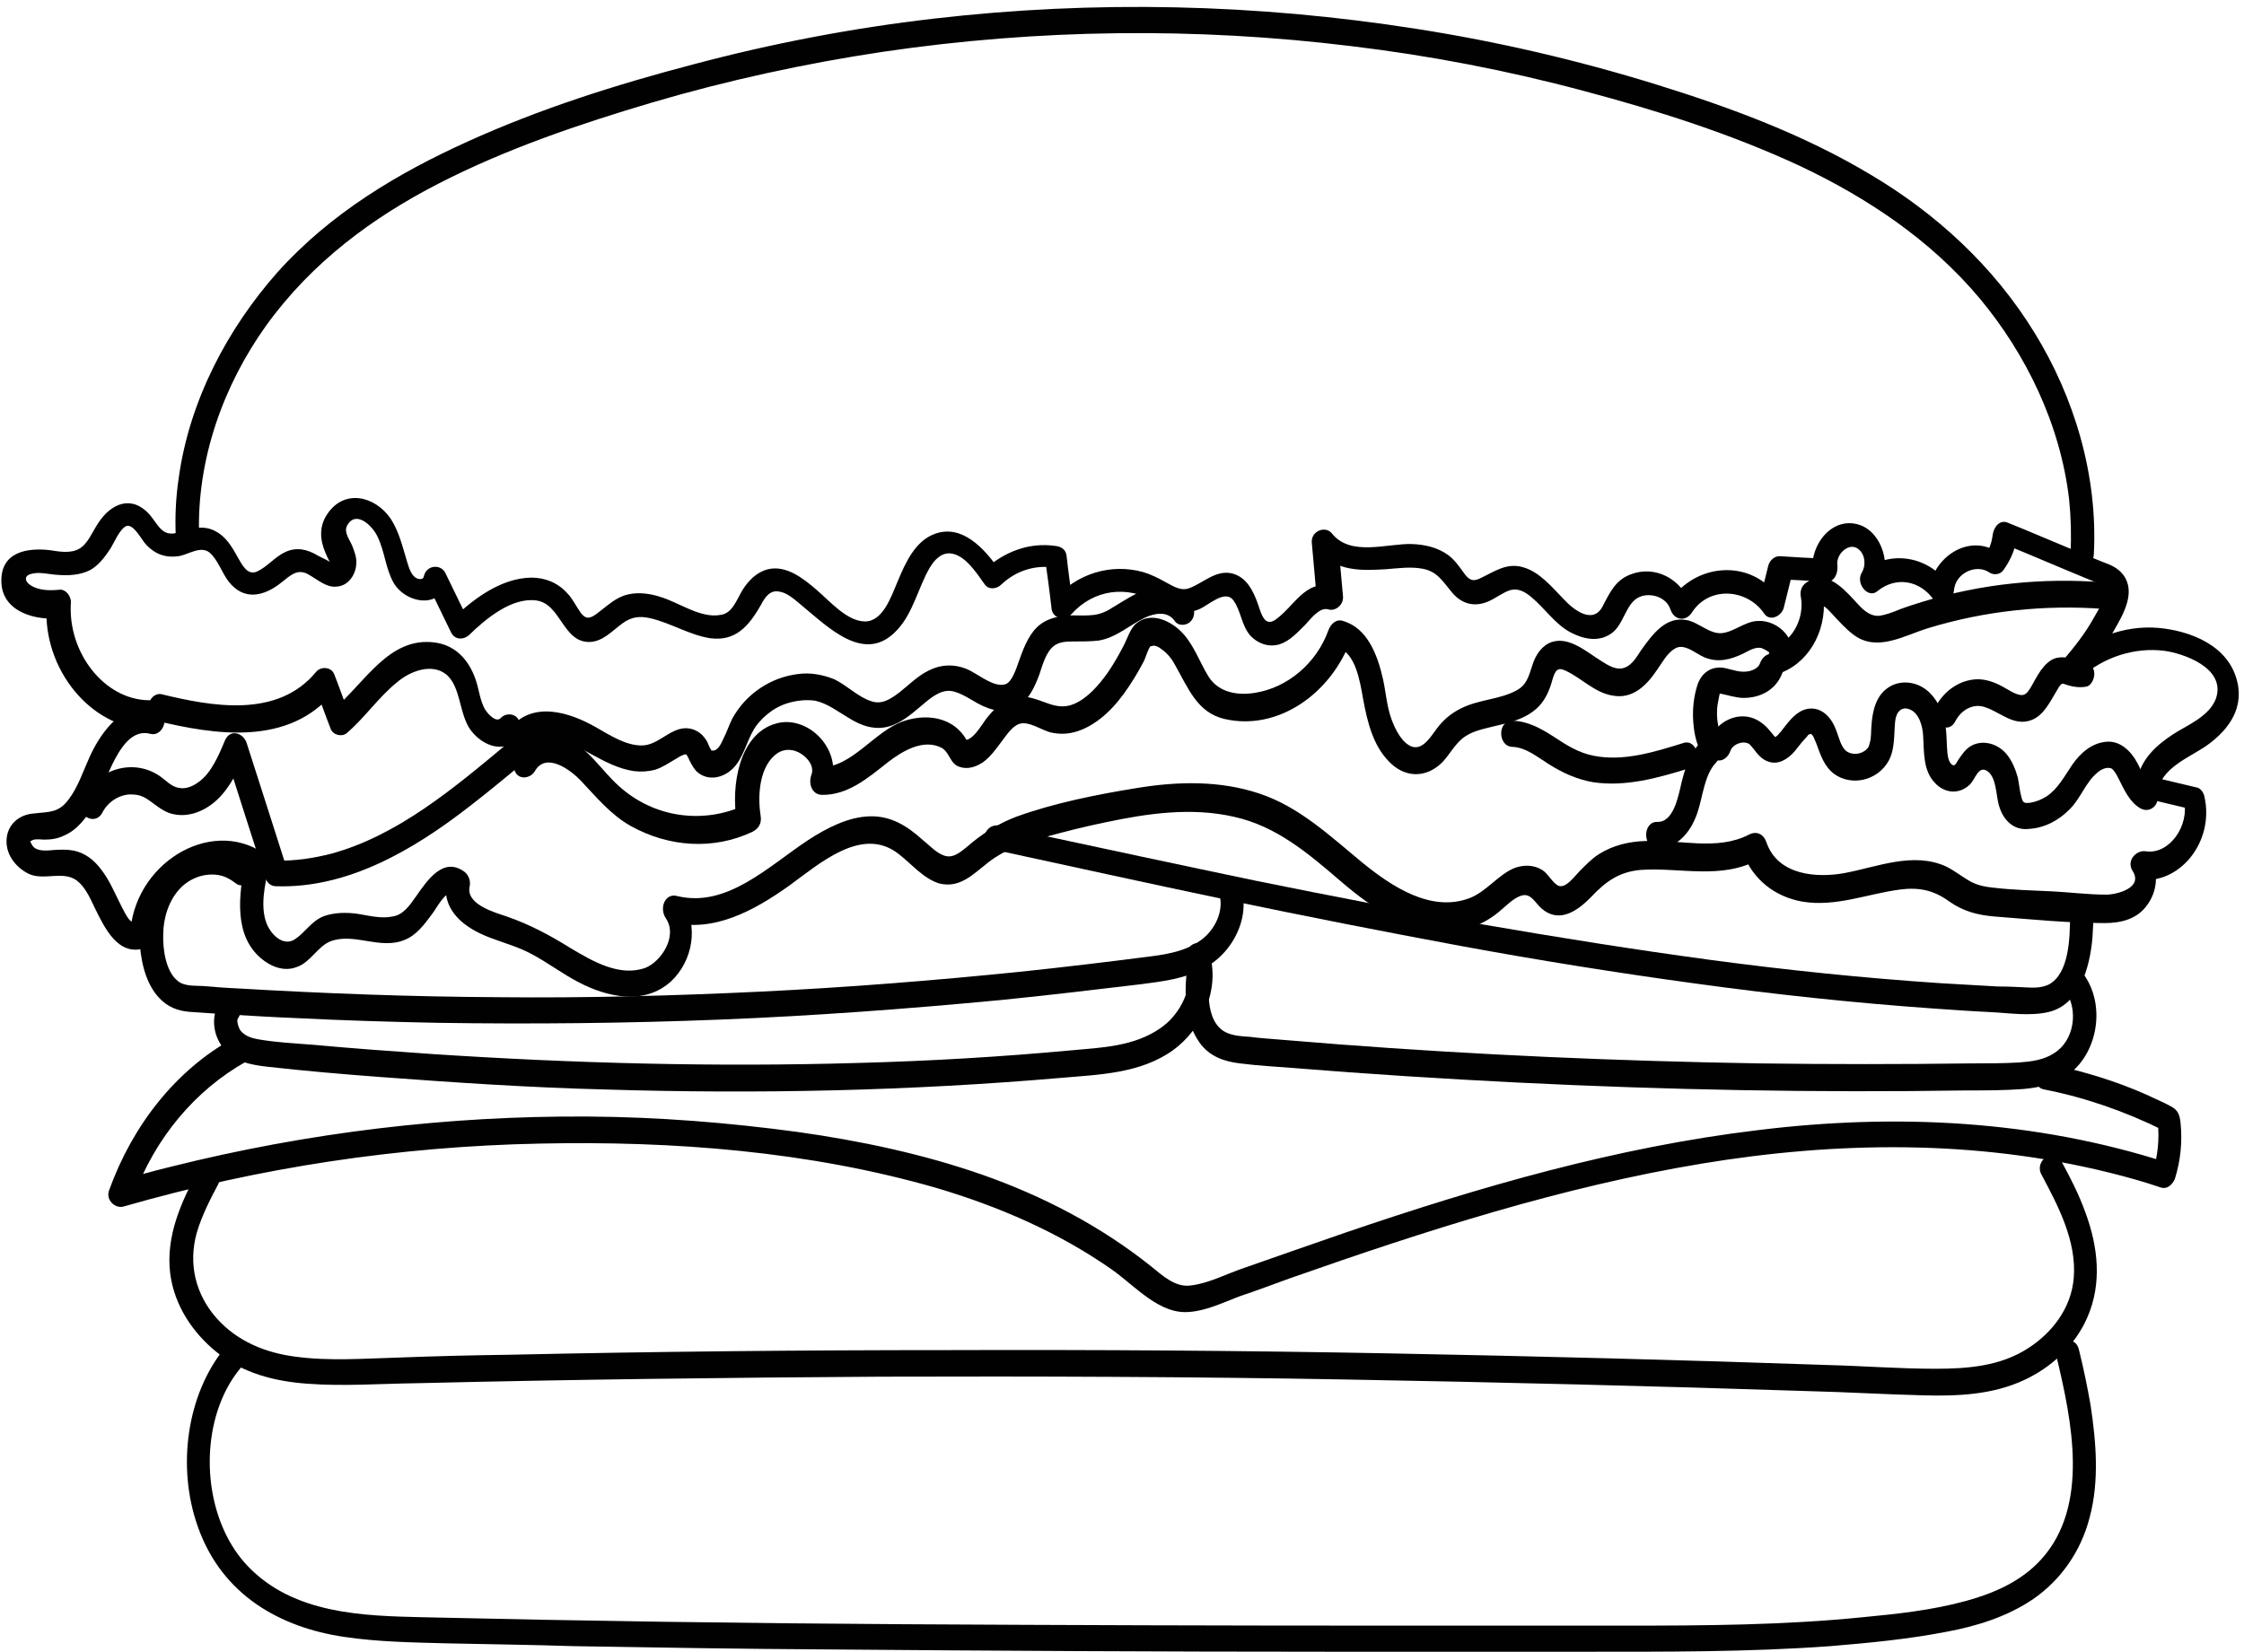
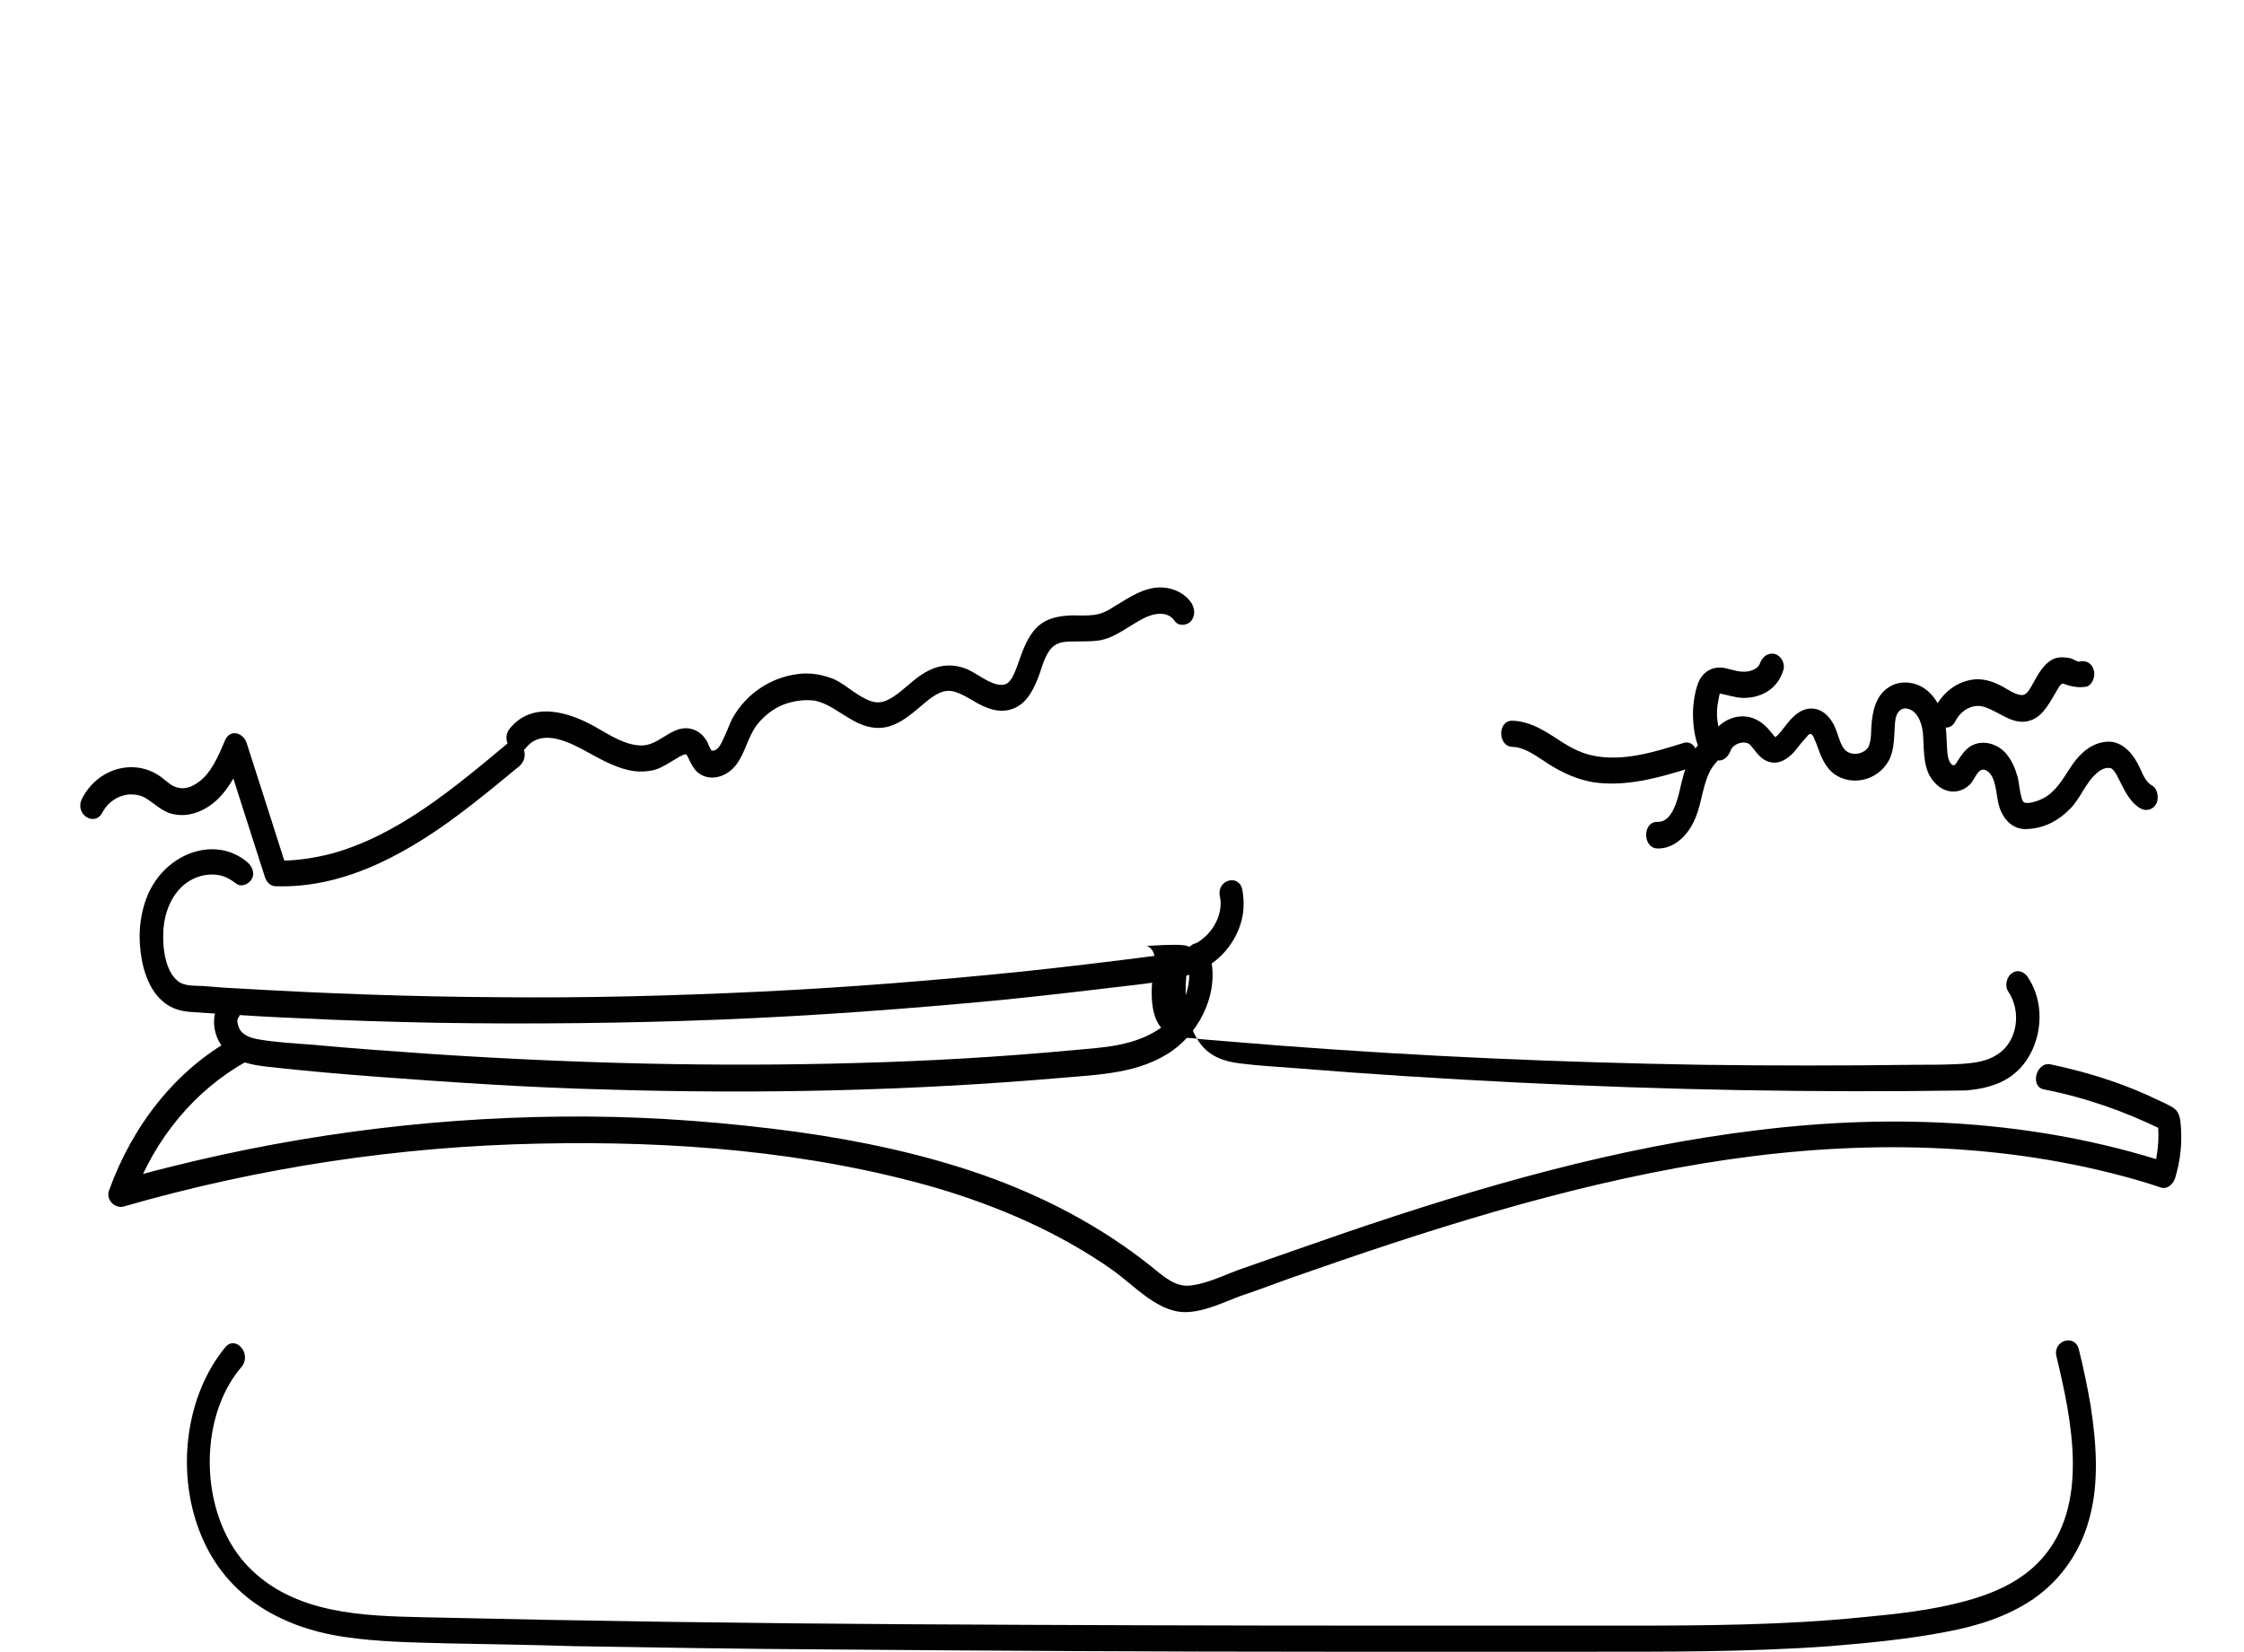
<svg xmlns="http://www.w3.org/2000/svg" height="354.4" preserveAspectRatio="xMidYMid meet" version="1.0" viewBox="-0.3 -1.5 481.2 354.4" width="481.2" zoomAndPan="magnify">
  <g>
    <g id="change1_11">
-       <path d="M42.4,113.6C41.8,97,47.7,81,56.8,68.3c9.8-13.6,22.9-23.2,36.9-30.4c14.6-7.5,30.3-12.8,45.8-17.4 c16.3-4.8,32.9-8.4,49.6-10.9c33.3-4.9,67-5.3,100.4-1.2c16.7,2,33.4,5.2,49.8,9.6c15.8,4.2,31.6,9.2,46.6,16.2 c14.1,6.7,27.8,15.7,38.4,28.4c9.8,11.8,17.2,26.8,19.1,43c0.4,4,0.5,7.8,0.3,11.8c-0.2,3.6,4.8,3.6,5,0 c0.9-16.9-4.2-33.7-12.7-47.5c-8.9-14.5-21.3-25.7-35.1-33.9c-14.5-8.7-30.3-14.5-46.1-19.4c-16.8-5.2-34-9.2-51.3-11.9 c-34.3-5.4-69.1-6.2-103.6-2.2c-17.3,2-34.6,5.3-51.5,9.8c-16.4,4.3-32.9,9.5-48.5,16.6c-14.8,6.7-29.3,15.3-40.7,28 C48.6,68.9,40.3,84.3,38,101.2c-0.6,4.1-0.8,8.2-0.6,12.4C37.6,117.2,42.6,117.2,42.4,113.6L42.4,113.6z" fill="#010101" />
-     </g>
+       </g>
    <g id="change1_15">
-       <path d="M42.2,249.5c-3.6,6.8-7,14.1-6,22.2c0.9,6.9,4.9,12.7,9.8,16.7c5.7,4.7,12.7,6.4,19.5,6.9 c7.8,0.6,15.7,0,23.6-0.1c33.2-0.8,66.3-1.2,99.5-1.4c33.2-0.1,66.3,0,99.5,0.6s66.3,1.4,99.5,2.5c8.2,0.2,16.3,0.7,24.5,0.9 c7.3,0.2,14.9-0.1,21.7-3.3c5.6-2.6,10.8-7.2,13.5-13.4c3.2-7.3,2.3-15.2-0.4-22.5c-1.4-3.9-3.2-7.4-5.1-10.9 c-1.7-3.2-6-0.2-4.3,2.8c3.5,6.6,7.5,14.1,6.9,22c-0.5,6.7-4.8,12-9.8,15.2c-6,3.9-13.1,4.4-19.9,4.4c-7.7,0-15.4-0.6-23-0.8 c-31.4-1.1-62.8-1.9-94.2-2.5c-31.4-0.6-62.8-0.8-94.2-0.7c-31.6,0-63,0.3-94.6,1c-7.9,0.1-15.7,0.3-23.6,0.6 c-7.3,0.2-14.8,0.8-22.1-0.2c-6.2-0.8-12.4-3.2-16.9-8.3c-4.4-5-6.1-11.5-4.2-18.3c1.1-3.7,2.9-7.2,4.6-10.4 C48.1,249.1,43.8,246.3,42.2,249.5L42.2,249.5z" fill="#010101" />
-     </g>
+       </g>
    <g id="change1_12">
      <path d="M48,287.5c-8.3,10.1-10.4,25.7-5.9,38.4c5.2,14.9,17.9,21.7,31.3,23.7c7.3,1.1,14.7,1.2,22.1,1.4 c9,0.2,18,0.3,27.1,0.6c17.9,0.3,35.9,0.6,53.8,0.7c36.2,0.3,72.2,0.5,108.4,0.5c17.9,0,35.9,0,53.8,0c17.8,0,35.8,0.1,53.6-1.2 c8.4-0.7,16.8-1.5,25-3.1c6.4-1.2,12.9-3.2,18.5-7c5.8-4,10.2-10.1,12.1-17.5c2.1-7.8,1.4-16.2,0.2-24.1c-0.7-4-1.5-7.9-2.5-11.9 c-0.8-3.5-5.7-2-4.8,1.5c3.3,13.8,7.1,31.9-3.2,43.4c-4.4,4.9-10.4,7.4-16.2,9c-7.3,2-14.8,2.8-22.2,3.5 c-16.8,1.7-33.9,1.8-50.7,1.8c-17.2,0-34.6,0-51.8,0c-34.3,0-68.5-0.1-102.9-0.3c-34.5-0.2-68.8-0.7-103.3-1.5 c-12.7-0.3-27.7-0.6-37.6-11c-8.2-8.6-10.3-23.6-5.8-35.1c1.1-2.8,2.6-5.4,4.5-7.6C53.8,288.9,50.2,284.8,48,287.5L48,287.5z" fill="#010101" />
    </g>
    <g id="change1_10">
      <path d="M49.6,221.3c-12.1,6.7-21.4,18.4-26.5,32.5c-0.8,2.2,1.4,4,3.1,3.5c29.2-8.4,59.1-12.9,89.3-13.5 c28.4-0.6,57.7,1.6,85.3,9.6c13,3.9,25.7,9.3,37.3,17.4c5.1,3.6,10.3,9.8,16.8,9.1c3.6-0.3,7.1-2,10.5-3.3 c3.6-1.2,7.3-2.6,10.9-3.9c29-10.2,58.2-19.6,88.3-24.6c29-4.8,58.9-5.2,87.7,2c3.6,0.9,7.2,1.9,10.7,3.1c1.4,0.5,2.6-0.6,3.1-1.9 c1.2-3.9,1.6-7.8,1.2-11.9c-0.2-1.9-0.6-2.8-2.1-3.6c-1.6-0.9-3.4-1.6-5-2.4c-6.7-3-13.7-5.1-20.8-6.6c-3.1-0.6-4.5,4.9-1.3,5.4 c8.7,1.7,17.3,4.7,25.4,8.7c-0.4-0.6-0.8-1.1-1.1-1.7c0.4,3.6,0,7.2-1,10.6c1-0.7,2.1-1.4,3.1-1.9c-28.5-9.2-58.4-10.6-87.7-7 c-30.2,3.6-59.6,12.1-88.6,22c-7.3,2.5-14.6,5.1-21.8,7.6c-3.6,1.2-7.3,3.2-11.1,3.7c-3.4,0.6-6.1-1.9-8.8-4.1 c-10.9-8.7-23.3-15.1-36.1-19.6c-12.9-4.5-26.2-7.3-39.7-9.2c-14.8-2-29.8-3.2-44.8-3.3c-30.1-0.2-60.2,3.4-89.7,10.8 c-3.7,0.9-7.3,1.9-11,3c1,1.1,2.1,2.4,3.1,3.5c4.6-12.7,13.3-23,24.2-29.1C55,224.6,52.5,219.6,49.6,221.3L49.6,221.3z" fill="#010101" />
    </g>
    <g id="change1_8">
      <path d="M47.1,212.9c-2.2,3.2-1.9,7.3,0.4,10.3c2.3,3.1,6.1,3.7,9.4,4.1c8,0.9,16.1,1.6,24.1,2.2 c16.1,1.2,32.4,2.3,48.6,2.7c32.6,1,65.2,0.3,97.7-2.5c8-0.7,16.9-0.9,23.9-5.9c6-4.3,10.3-12.9,7.8-21c-0.5-1.5-1.7-2.4-3.1-1.9 c-1.2,0.3-2.2,2-1.7,3.5c1.8,5.7-1.4,11.7-5.6,14.6c-5.7,4-12.7,4.2-19.2,4.8c-15.1,1.4-30.4,2.3-45.6,2.7 c-30.5,0.9-60.9,0.1-91.3-1.9c-8.6-0.6-17.1-1.2-25.7-2c-3.9-0.3-8-0.5-11.9-1.2c-1.2-0.2-2.7-0.7-3.6-1.8 c-0.5-0.7-0.9-2.2-0.6-2.6c0.8-1.2,1-2.8,0-4C49.7,212,47.9,211.8,47.1,212.9L47.1,212.9z" fill="#010101" />
    </g>
    <g id="change1_3">
-       <path d="M254.7,203.1c-1,6.2-1.6,13.6,2.2,19c2.2,3.1,5.4,4.1,8.7,4.5c3.9,0.5,7.8,0.7,11.6,1 c15.9,1.3,31.9,2.3,47.8,3.1c32.1,1.6,64.2,2.2,96.3,1.7c4.1,0,8.1,0,12.2-0.3c3.5-0.3,7.2-1.1,10.1-3.4 c5.8-4.5,7.6-14.2,3.2-20.8c-0.8-1.3-2.2-1.8-3.4-1c-1.1,0.7-1.7,2.6-0.9,3.9c3,4.4,2,10.9-2.3,13.6c-2.3,1.5-4.9,1.8-7.5,2 c-3.5,0.2-7,0.2-10.4,0.2c-15.1,0.2-30.3,0.2-45.4,0c-30.2-0.5-60.2-1.8-90.3-4.1c-4.1-0.3-8.3-0.7-12.4-1 c-2.2-0.2-4.3-0.3-6.5-0.6c-1.7-0.1-3.4-0.2-5-0.9c-4.9-2.3-4-10.6-3.2-15.4c0.2-1.5-0.4-3.1-1.7-3.5 C256.6,200.7,254.9,201.6,254.7,203.1L254.7,203.1z" fill="#010101" />
+       <path d="M254.7,203.1c-1,6.2-1.6,13.6,2.2,19c2.2,3.1,5.4,4.1,8.7,4.5c3.9,0.5,7.8,0.7,11.6,1 c15.9,1.3,31.9,2.3,47.8,3.1c32.1,1.6,64.2,2.2,96.3,1.7c3.5-0.3,7.2-1.1,10.1-3.4 c5.8-4.5,7.6-14.2,3.2-20.8c-0.8-1.3-2.2-1.8-3.4-1c-1.1,0.7-1.7,2.6-0.9,3.9c3,4.4,2,10.9-2.3,13.6c-2.3,1.5-4.9,1.8-7.5,2 c-3.5,0.2-7,0.2-10.4,0.2c-15.1,0.2-30.3,0.2-45.4,0c-30.2-0.5-60.2-1.8-90.3-4.1c-4.1-0.3-8.3-0.7-12.4-1 c-2.2-0.2-4.3-0.3-6.5-0.6c-1.7-0.1-3.4-0.2-5-0.9c-4.9-2.3-4-10.6-3.2-15.4c0.2-1.5-0.4-3.1-1.7-3.5 C256.6,200.7,254.9,201.6,254.7,203.1L254.7,203.1z" fill="#010101" />
    </g>
    <g id="change1_2">
-       <path d="M212.6,180.7c16.6,3.6,33.4,7.3,50.1,10.8c16.7,3.5,33.5,6.8,50.2,9.9c16.8,3.1,33.7,5.8,50.6,8.1 c16.7,2.3,33.6,4.1,50.4,5.3c4.2,0.3,8.5,0.6,12.7,0.8c4,0.2,8.3,0.9,12.3,0c6.6-1.5,8.9-9.2,9.5-15.9c0.1-1.6,0.2-3.3,0.2-4.9 c0-3.6-5-3.6-5,0c0,4.9-0.2,12.6-4.6,14.9c-1.5,0.7-3.2,0.7-4.8,0.6c-2-0.1-4-0.2-6.1-0.2c-4.1-0.2-8.2-0.5-12.2-0.7 c-16.5-1.1-33-2.8-49.4-5c-16.3-2.2-32.6-4.8-48.8-7.6c-16.3-3-32.6-6.1-48.8-9.4c-16.3-3.4-32.6-6.9-48.9-10.4 c-2-0.5-4-0.9-6-1.4c-1.3-0.3-2.7,0.5-3.1,1.9C210.5,178.5,211.3,180.4,212.6,180.7L212.6,180.7z" fill="#010101" />
-     </g>
+       </g>
    <g id="change1_7">
      <path d="M52.7,183.4c-6.5-5.4-15.9-2.3-20.2,4.9c-2.2,3.6-3.1,8.4-2.8,12.8c0.3,4.4,1.6,9.3,4.8,12.1 c2,1.8,4.3,2.3,6.7,2.4c2.5,0.2,4.9,0.3,7.4,0.5c5,0.3,10,0.6,15,0.8c10,0.5,20.1,0.8,30.2,1c20.1,0.3,40.3,0.1,60.4-0.7 c20.1-0.8,40.2-2.3,60.2-4.2c10-1,20-2.2,30.1-3.4c4.5-0.6,9.1-1.1,13.3-3.4c3.8-1.9,6.9-5.7,8.1-10.1c0.6-2.2,0.6-4.5,0.2-6.8 c-0.8-3.5-5.6-2-4.8,1.5c0.7,3.4-1.1,6.9-3.5,8.9c-3.1,2.6-7.2,3.4-11,3.9c-9.3,1.2-18.5,2.3-27.9,3.3c-18.6,1.9-37.4,3.4-56,4.3 c-18.8,0.9-37.6,1.4-56.4,1.2c-18.7-0.1-37.5-0.8-56.1-1.9c-2.4-0.1-4.8-0.3-7.2-0.5c-1.7-0.1-4,0.1-5.4-1.1 c-2.5-2-3.2-6.6-3.1-9.9c0-3.6,1.2-7.3,3.5-9.8c2.1-2.3,5.3-3.5,8.3-3c1.4,0.2,2.6,0.9,3.8,1.8c1.1,0.9,2.8,0.2,3.4-1 C54.4,185.9,53.8,184.3,52.7,183.4L52.7,183.4z" fill="#010101" />
    </g>
    <g id="change1_13">
-       <path d="M31.6,148.7c-9.5-0.1-17.4-10.2-16.7-20.9c0.1-1.5-1.2-3-2.5-2.8c-2,0.2-4.4,0.2-6.2-1 c-1.2-0.8-1.4-2,0.2-2.4c1.7-0.5,3.8,0.1,5.5,0.2c2.4,0.2,4.9,0.1,7.1-1c1.8-1,3.1-2.7,4.3-4.5c0.8-1.2,2.1-4.5,3.6-5 c1.6-0.3,3.2,3.1,4.2,4.1c1.9,2,4.2,2.8,6.9,2.4c2-0.3,4.7-2.3,6.6-0.8c1.8,1.5,2.7,4.4,4.1,6.2c3.3,4.3,7.7,3.2,11.4,0.2 c1.9-1.5,3.4-3,5.7-1.7c2,1.1,4,3,6.3,2.6c2.2-0.2,3.9-2.4,4-4.9c0.1-1.4-0.4-2.6-0.9-3.9c-0.5-1.2-1.8-2.8-1.1-4.2 c1.9-3.6,5.6,0.1,6.6,2.4c1.5,3.1,1.7,6.8,3.4,9.8c2.6,4.5,10.4,5.9,11.7-0.8c-1.5,0.2-3,0.5-4.6,0.7c1.7,3.5,3.5,7.2,5.2,10.7 c0.8,1.7,2.7,1.7,3.9,0.6c3.7-3.6,9.2-8.1,14.4-7.4c5.3,0.7,5.7,9.1,11.5,8.9c2.8-0.1,4.8-2.4,7-4c1.9-1.4,3.7-1.6,5.9-1.1 c4.4,1,8.4,3.6,12.9,4.3c5.3,0.7,8.2-2.4,10.9-7.2c0.9-1.7,2-3.2,3.9-2.8c1.6,0.2,3.2,1.6,4.5,2.7c6,4.9,13.9,13.2,20.9,5.4 c3.3-3.6,4.4-8.9,6.8-13.1c1-1.7,2.4-3.3,4.4-3.2c3.2,0.2,5.7,4.2,7.5,6.7c0.9,1.2,2.6,0.9,3.5,0c3.4-3.2,7.6-4.3,11.8-3.6 c-0.8-0.7-1.6-1.4-2.4-2c0.5,3.6,1,7.2,1.4,10.8c0.3,2.2,3,2.6,4.2,1.2c4.9-5.5,12-6.2,18-2.8c3.1,1.7,6,3.1,9.4,1.7 c2-0.8,5.6-4.4,7.4-1.9c1.6,2.2,1.7,5.2,3.5,7.4c1.7,1.9,4.1,2.7,6.4,2c2.2-0.7,3.9-2.6,5.6-4.3c1.1-1.2,3-3.7,4.8-3.2 c1.4,0.5,3.3-0.8,3.2-2.7c-0.4-4.1-0.7-8.2-1.1-12.1c-1.4,0.7-2.8,1.4-4.3,2c3.8,4.8,9.5,4.5,14.6,4.2c2.6-0.2,5.3-0.6,7.9-0.1 c3.1,0.6,4.2,2.6,6.2,5c2.2,2.7,5.1,3.3,8.1,1.9c1.5-0.7,2.9-1.8,4.4-2.3c1.7-0.5,3.2,0.3,4.6,1.5c2.9,2.4,5,5.7,8.3,7.5 c2.8,1.5,6.1,2.2,8.8,0.3c2.8-1.9,3.1-6.7,6.2-7.9c2.2-0.9,5.6,0,6.5,2.7c0.8,2.4,3.3,2.7,4.6,0.7c3.7-5.8,11.9-5.1,15.5,0.2 c1.2,1.8,3.7,0.6,4.2-1.2c0.7-2.7,1.3-5.3,2-8.1c-0.8,0.7-1.6,1.4-2.4,2c3.2,0.1,6.4,0.3,9.5,0.5c1.8,0.1,2.6-1.9,2.4-3.6 c-0.3-2.4,2.5-4.9,4.4-3.5c1.6,1.1,1.8,3.6,0.8,5.2c-1.3,2.3,1.4,5.6,3.4,3.9c3.9-3.2,9.1-2.4,12.1,1.9c1.5,2.2,4.1,0.1,4.3-2 c0.3-3.9,4.9-5.8,7.6-3.9c0.9,0.6,2.3,0.5,3-0.5c1.8-2.5,2.8-5.1,3.1-8.4c-1.1,0.9-2.1,1.8-3.2,2.7c6.6,2.7,13.3,5.6,19.9,8.3 c0.5,0.2,1.6,0.3,2,0.9c0.7,0.9,0.3,1.4-0.1,2.4c-0.7,1.6-1.6,3.1-2.4,4.5c-1.8,3.2-4,6-6.3,8.7c-2.3,2.7,1.1,6.2,3.5,4 c5-4.5,11.7-6.6,18-5.8c3.9,0.5,13.3,3.6,11.1,10.2c-1.4,3.9-6.3,5.8-9.2,7.7c-3.5,2.3-7,5.3-7.8,10.2c-0.2,1.5,0.3,3.2,1.7,3.5 c3.4,0.8,6.7,1.6,10.1,2.4c-0.6-0.7-1.2-1.4-1.7-1.9c1.3,5.3-3.1,11.7-8.2,10.9c-1.9-0.3-4.2,1.9-2.8,4.2c2.4,3.7-3.5,5.1-5.6,5.1 c-3.9,0-7.7-0.5-11.6-0.7c-4.2-0.2-8.5-0.3-12.7-0.8c-2-0.2-3.8-0.6-5.5-1.7c-1.5-0.9-2.9-2-4.5-2.8c-7.1-3.3-14.9,0.1-22,1.4 c-5.6,1-14.1,0.6-16.6-6.6c-0.6-1.8-2.1-2.5-3.7-1.7c-6.9,3.6-15,1-22.3,1.4c-3.4,0.1-6.9,0.9-9.9,2.8c-1.6,1-2.9,2.4-4.2,3.7 c-1.1,1.1-2.9,3.7-4.5,3.1c-1.3-0.6-2.2-2.6-3.5-3.4c-1.8-1.1-3.8-1.1-5.7-0.5c-3.7,1.4-6.2,5.2-10,6.6c-8.2,3-16.5-2.5-22.9-7.7 c-7-5.8-13.6-12-22.1-14.8c-8.4-2.8-17.4-2.6-26-1.2c-8.7,1.4-17.8,3.2-26.1,6.2c-3.9,1.5-7.3,3.6-10.6,6.5 c-1.5,1.2-3,2.5-4.9,1.8c-1.7-0.6-3.1-2.2-4.5-3.3c-3.4-3.1-6.9-5.2-11.3-5.1c-4.7,0.1-9.3,2.5-13.3,5.1 c-8.5,5.6-17.4,14.6-28.1,12c-2.6-0.7-3.9,2.6-2.4,4.8c2.6,3.9-1.1,9.3-4.4,10.6c-5.5,2-11.3-1.4-16-4.2 c-4.5-2.8-8.8-5.1-13.7-6.8c-2.3-0.8-8.8-2.5-8-6.4c0.3-1.2-0.2-2.5-1.1-3.2c-4.5-3.3-7.9,1.7-10.4,5.3c-1.4,2-2.8,4-5.1,4.3 c-2.4,0.5-5-0.2-7.5-0.6c-2.3-0.3-4.8-0.3-7.1,0.5c-2.7,1-4,3.5-6.3,5c-2.5,1.6-5.2-1.1-6.1-3.6c-1.3-3.6-0.3-8.1,0.5-11.7 c0.3-1.3-0.2-2.5-1.1-3.2c-11.5-7.8-28,2.4-28.6,17.6c0.6-0.9,1.2-1.8,1.8-2.7c-1.7,0.6-2.6-1.5-3.4-3c-1.2-2.3-2.2-4.7-3.5-6.8 c-1.4-2.2-3-4.1-5.3-5.1c-1.8-0.8-3.7-0.8-5.6-0.7c-1.4,0.1-4.3,0.6-5.1-1.2c-0.4-0.8-0.5-0.5,0.2-0.9c0.6-0.3,1.9-0.1,2.5-0.1 c1.5,0,2.9-0.2,4.3-0.9c2.8-1.2,4.8-3.9,6.4-6.6c2.6-4.5,5.5-16.9,12-15.2c3.1,0.8,4.5-4.7,1.3-5.4c-6.6-1.8-11.6,4.4-14.3,10.4 c-1.4,3.1-2.5,6.5-4.5,9.1c-2.2,3-4.4,2.6-7.5,3c-2.9,0.2-5.7,2.2-5.8,5.8c-0.1,3.3,2.3,6,4.9,7.2c3.2,1.4,7.3-0.8,10.2,1.4 c1.8,1.4,2.8,3.7,3.8,5.8c2.3,4.7,5.1,10.4,10.7,8.7c1.1-0.3,1.8-1.5,1.8-2.7c0.4-10.9,12.8-18.3,20.9-12.7 c-0.4-1-0.8-2.2-1.1-3.2c-1.4,7.2-2.5,15.7,3.3,20.7c2.2,1.9,5.1,3,7.8,1.9c2.9-1,4.4-4.4,7.2-5.5c5.1-1.9,10.6,1.9,15.9-0.3 c2.5-1,4.2-3.3,5.9-5.6c0.8-1,2.9-5.1,4.2-4.2c-0.4-1-0.8-2.2-1.1-3.2c-1.4,6.9,4.2,10.6,9.2,12.5c3.1,1.2,6.2,2,9.1,3.6 c3.4,1.8,6.5,4.2,10,6c6.1,3.2,14.1,5,19.8-0.2c4.6-4.3,6.1-11.9,2.3-17.5c-0.8,1.6-1.6,3.2-2.4,4.8c9.2,2.3,17.8-2.4,25.4-7.8 c6.5-4.7,15.6-12.9,23.4-6.9c2.9,2.2,5.3,5.3,8.8,6.4c4.4,1.1,7.2-1.9,10.5-4.5c3.6-2.8,7.8-4.3,12-5.4c4.4-1.2,8.7-2.3,13.1-3.2 c9-1.9,18.4-3.3,27.6-1.2c9.1,2,15.9,7.8,23.1,14c6.7,5.7,14.2,10.8,22.8,10.6c3.9-0.1,7.6-1.5,10.8-4.1c1.5-1.2,3.2-3.1,5-3.6 c2-0.6,2.9,1.6,4.3,2.8c3.7,3.2,7.6,0.6,10.6-2.5c3.2-3.4,6.1-5.4,10.6-5.8c8.6-0.6,17.3,2.2,25.5-2.3c-1.2-0.6-2.4-1.1-3.7-1.7 c2.2,6.2,7.2,9.8,12.9,10.8c7.2,1.2,14-1.7,21-2.6c3.9-0.5,7.1,0.1,10.4,2.5c3.1,2.2,6.2,3,9.9,3.3c7.8,0.6,15.7,1.4,23.5,1.4 c3.5,0,7.1-0.8,9.3-4.1c1.9-2.7,2.4-6.6,0.6-9.5c-0.9,1.4-1.9,2.7-2.8,4.2c8.7,1.5,16.6-7.9,14.3-17.8c-0.2-0.9-0.9-1.8-1.7-1.9 c-3.4-0.8-6.7-1.6-10.1-2.4c0.6,1.1,1.2,2.4,1.7,3.5c0.8-5.2,6.6-7.4,10.2-9.8c4.4-3,8.4-7.6,7-13.8c-1.8-8.1-10.4-11.1-16.8-11.7 c-7.6-0.7-15,2.3-20.8,7.5c1.2,1.4,2.4,2.7,3.5,4c2.9-3.4,5.5-7.2,7.7-11.1c1.9-3.3,4.7-8.1,1.9-11.8c-1.2-1.6-2.9-2.2-4.5-2.8 c-2.2-0.9-4.4-1.8-6.6-2.7c-4.6-1.9-9.2-3.9-13.7-5.7c-1.7-0.7-3,1-3.2,2.7c-0.2,1.6-0.7,3.1-1.7,4.3c1-0.1,2-0.3,3-0.5 c-6.2-4.4-14.4,0.8-15.1,8.7c1.4-0.7,2.8-1.4,4.3-2c-4.3-6.1-12.7-7.4-18.2-2.8c1.1,1.2,2.3,2.6,3.4,3.9 c2.8-4.8,0.7-12.1-4.2-13.8c-5.9-2-11,4.3-10.1,10.8c0.8-1.2,1.6-2.4,2.4-3.6c-3.2-0.1-6.4-0.3-9.5-0.5c-1.1,0-2.1,0.9-2.4,2 c-0.7,2.7-1.3,5.3-2,8.1c1.4-0.5,2.8-0.8,4.2-1.2c-5.8-8.5-18-7.5-23.4,0.9c1.5,0.2,3,0.5,4.6,0.7c-2-5.7-7.7-8.6-12.9-6.6 c-3.2,1.2-4.4,3.7-6,6.8c-2.1,4.1-6.3,0.8-8.5-1.6c-2.5-2.6-5.1-5.7-8.5-6.7c-3.6-1.1-6.2,0.9-9.4,2.4c-1.7,0.8-2.5,0.1-3.6-1.5 c-1-1.4-1.9-2.6-3.1-3.5c-2.3-1.7-5.1-2.3-7.8-2.4c-5.2-0.2-13.2,2.8-17.2-2.3c-1.4-1.7-4.5-0.5-4.3,2c0.4,4.1,0.7,8.2,1.1,12.1 c1.1-0.9,2.1-1.8,3.2-2.7c-5.7-1.6-8.1,4.4-12.2,7.2c-2.2,1.4-2.9-1.2-3.6-3.3c-1.1-3.1-2.5-5.9-5.6-6.7c-3.4-0.8-6,1.9-9,3.1 c-1.9,0.8-3.5-0.3-5.2-1.2c-1.6-0.9-3.2-1.7-4.9-2.2c-6.9-1.9-14.2,0.3-19.2,6c1.4,0.5,2.8,0.8,4.2,1.2c-0.5-3.6-1-7.2-1.4-10.8 c-0.2-1.4-1.4-1.9-2.4-2c-5.6-0.8-11,1.2-15.4,5.3c1.2,0,2.4,0,3.5,0c-3.3-4.8-8.1-10-13.9-7.9c-4.2,1.5-6.3,6.1-8,10.2 c-1.4,3.3-3.2,8.7-7.1,8.6c-3.8-0.1-7.3-4.2-10.2-6.7c-3-2.6-6.6-5.4-10.5-4.5c-2.4,0.6-4.2,2.4-5.5,4.5c-1.3,2.2-2.2,5-4.7,5.3 c-4.3,0.8-8.9-2.7-13-3.9c-2.2-0.7-4.6-1-6.8-0.5c-2.7,0.6-4.5,2.5-6.8,4.2c-1.4,1-2.3,1.2-3.4-0.3c-1-1.4-1.7-3-2.9-4.2 c-2.1-2.3-4.8-3.3-7.7-3.3c-6.4,0.1-12.4,4.5-17.1,9.1c1.3,0.2,2.6,0.3,3.9,0.6c-1.7-3.5-3.5-7.2-5.2-10.7c-1-2-4.1-1.7-4.6,0.7 c-0.1,0.7-0.9,0.7-1.4,0.5c-1.3-0.5-1.8-2.3-2.2-3.6c-1-3.3-1.7-6.4-3.5-9.2c-3.4-5-10.1-6.5-13.7-0.9c-1.7,2.6-1.5,5.4-0.3,8.2 c0.3,0.7,0.6,1.4,0.9,1.9c0.1,0.2,0.2,0.7,0.3,0.9c0,0,0.6-0.1,0.4-0.3c-0.5-0.7-2.5-1.5-3.2-1.9c-2.3-1.4-4.6-1.9-7-0.8 c-2.2,1-3.9,3.2-6.1,4.2c-2.1,0.9-3.2-1.5-4.2-3.2c-1.2-2.2-2.5-4.3-4.6-5.4c-2.8-1.6-5.6-0.5-8.4,0.3c-3.1,0.8-3.9-1.6-5.8-3.9 c-3.8-4.3-8.3-2.5-11.1,1.9c-1.2,1.8-2.2,4.4-4,5.4c-1.9,1.1-4.4,0.6-6.4,0.3c-4.5-0.5-10.6,0.2-10.3,7c0.3,6.5,7.8,8.1,12.2,7.6 c-0.8-0.9-1.7-1.9-2.5-2.8c-0.9,13.8,9.6,26.4,21.7,26.6C34.9,154.4,34.9,148.7,31.6,148.7L31.6,148.7z" fill="#010101" />
-     </g>
+       </g>
    <g id="change1_4">
      <path d="M21.6,172.9c1.2-2.4,3.6-3.9,6-4c1.3,0,2.4,0.2,3.5,0.9c1.6,1,3,2.4,4.9,3.1c3.6,1.2,7.4-0.2,10.2-2.8 c2.8-2.6,4.6-6.4,6.2-10c-1.5-0.2-3-0.5-4.6-0.7c2.9,9.1,5.8,18.2,8.7,27.2c0.4,1.2,1.2,2,2.4,2c15.3,0.5,29.4-7.7,41.7-17.3 c3.5-2.7,7-5.6,10.4-8.4c1.1-0.9,1.6-2.5,0.9-3.9c-0.6-1.2-2.3-1.9-3.4-1C97,167.6,85,177.7,70.8,181.6c-3.9,1-7.9,1.6-11.9,1.5 c0.8,0.7,1.6,1.4,2.4,2c-2.9-9.1-5.8-18.2-8.7-27.2c-0.7-2.2-3.5-3.1-4.6-0.7c-1.4,3.3-3,7.2-5.8,9.1c-1.2,0.9-2.7,1.5-4.1,1.2 c-1.6-0.2-2.8-1.6-4.1-2.5c-5.6-3.9-13.4-1.7-16.7,4.8C15.6,173.1,19.9,175.9,21.6,172.9L21.6,172.9z" fill="#010101" />
    </g>
    <g id="change1_5">
-       <path d="M33.2,153.1c12.5,3,28.4,5.6,38.1-6.2c-1.3-0.2-2.6-0.3-3.9-0.6c1.1,2.8,2.1,5.7,3.2,8.5 c0.5,1.4,2.4,1.8,3.4,1c3.9-3.3,6.9-7.8,10.9-11c2.7-2.3,7.3-4.1,10.4-1.7c3.3,2.6,2.8,8.7,5.4,12.1c2.6,3.4,7.2,5,10.3,1.6 c-1.3-0.2-2.6-0.3-3.9-0.6c1,2.6,2,5.1,3,7.7c0.8,2,3.4,1.6,4.3,0c2.4-4.2,7.7-0.2,9.8,2c3.4,3.6,6.5,7.4,10.8,9.8 c8.1,4.5,17.7,5.2,26.1,1.2c1.3-0.7,2-1.8,1.7-3.5c-0.7-4.5-0.2-10.8,3.7-13.4c1.6-1,3.5-0.8,5,0.2c1.3,0.8,2.9,2.6,2.2,4.5 c-0.7,1.9,0.1,4.2,2.2,4.3c5.6,0.1,9.9-3.6,14.2-7c3.1-2.4,7.6-5.1,11.5-3.1c1.8,1,1.8,3.5,3.9,4.1c1.7,0.6,3.5,0,5-1 c1.5-1.1,2.7-2.7,3.8-4.2c1.1-1.4,2.3-3.4,3.9-4c2.2-0.8,5.1,1.6,7.3,1.9c2.5,0.5,4.9,0,7.1-1.1c4.4-2.2,7.6-6.2,10.3-10.6 c0.7-1.1,1.4-2.4,2-3.5c0.5-0.9,1-3,1.7-3.6c-0.5,0.5,0.4,0,0.6,0.1c0.6,0.1,1,0.3,1.5,0.7c1.2,0.8,2.2,2,2.9,3.3 c2.9,5.1,4.8,10.3,10.6,11.7c11.4,2.7,23-5.3,27.3-17.3c-1,0.7-2.1,1.4-3.1,1.9c4,1.2,4.9,7.2,5.6,11.1c0.9,4.9,2.1,9.9,5.5,13.4 c3.4,3.6,8,3.7,11.5,0.2c1.5-1.6,2.6-3.7,4.3-5.1c1.7-1.4,3.9-1.9,5.9-2.4c3.7-0.9,7.7-1.6,10.5-4.5c1.5-1.6,2.3-3.5,2.9-5.7 c0.6-2,1.1-2.8,2.9-1.9c3.4,1.6,6.2,4.7,10,5.3c4.2,0.8,7.2-2,9.6-5.6c1.1-1.6,2.2-3.6,3.8-4.5c2-1.2,4.4,1.1,6.3,1.9 c2.9,1.2,5.6,0.5,8.3-0.8c1.2-0.6,2.6-1.5,3.9-1.2c0.4,0.1,1.8,0.9,1.7,1c-0.9,2,0.6,5.1,2.8,4.2c6.3-2.6,9.9-9.9,8.7-17.3 c-0.4,1-0.8,2.2-1.1,3.2c1.1-0.8,2.2,0.7,3,1.5c1.5,1.6,2.9,3.2,4.6,4.5c5.1,3.9,10.9,0.2,16.2-1.4c12.2-3.7,24.8-5,37.4-4.1 c3.2,0.2,3.2-5.4,0-5.7c-13-1-26.1,0.3-38.8,4.2c-1.6,0.5-3.2,1-4.8,1.6c-1.4,0.6-3,1.2-4.5,1.4c-2.2,0.1-3.8-1.7-5.3-3.4 c-2.8-3-6.3-6.6-10.3-3.7c-1,0.7-1.4,1.9-1.1,3.2c0.7,4.2-1.6,8.9-5.2,10.3c0.9,1.4,1.9,2.7,2.8,4.2c2.3-5.2-2.4-9.8-6.9-9.5 c-2.7,0.1-5,2.3-7.6,2.6c-2.7,0.3-5.1-2.4-7.7-2.8c-4.4-0.8-7.2,3-9.7,6.5c-0.9,1.4-2,3.2-3.5,3.7c-1.7,0.7-3.6-0.5-5-1.4 c-3.1-1.9-6.8-5.3-10.6-4.1c-2.1,0.7-3.5,2.7-4.2,5c-0.8,2.4-1.2,4.2-3.4,5.4c-3.7,2-8.1,1.9-12,3.9c-2,1-3.7,2.4-5.1,4.3 c-1.3,1.7-2.9,4.5-5.2,3.9c-2.2-0.7-3.7-3.7-4.5-5.9c-1-2.7-1.2-5.7-1.8-8.5c-1.2-5.4-3.4-11.1-8.6-12.6c-1.4-0.5-2.6,0.6-3.1,1.9 c-2.6,7.3-8.9,12.4-15.7,13.5c-3.6,0.6-7.7,0.1-10-3.4c-2.1-3.4-3.3-7.3-6.2-10c-2.5-2.3-6.4-3.9-9.3-1.5c-1.3,1-2,3.4-2.8,4.9 c-1,1.9-2,3.7-3.3,5.6c-1.9,2.7-4.4,5.6-7.3,6.8c-3.8,1.6-6.5-1-10.2-1.5c-3.5-0.6-6.2,1.7-8.4,4.4c-1.2,1.5-3.2,5.4-5.3,4.8 c0.6,0.7,1.2,1.4,1.7,1.9c-2.3-6.6-8.8-7.8-14.4-5.9c-6.3,2.2-11,10-17.9,9.9c0.7,1.5,1.4,2.8,2.2,4.3c3.1-7.9-4.7-15.7-11.6-13.7 c-7.9,2.2-9.7,13.3-8.4,21c0.6-1.1,1.2-2.4,1.7-3.5c-8.8,4.1-19.4,2.8-27-4.1c-3.9-3.5-6.8-8.6-11.7-10.3c-4.1-1.5-8.7-0.2-11,4 c1.4,0,2.9,0,4.3,0c-1-2.6-2-5.1-3-7.7c-0.7-1.7-2.9-1.7-3.9-0.6c-1,1.1-2.7-0.8-3.3-1.7c-1.2-1.9-1.4-4.7-2.2-6.8 c-1.6-4.4-4.6-7.2-8.8-7.7c-9.7-1.2-14.8,8.6-21.6,14.4c1.1,0.3,2.3,0.7,3.4,1c-1.1-2.8-2.1-5.7-3.2-8.5c-0.6-1.7-2.9-1.8-3.9-0.6 c-8.3,10.1-22.5,7.4-33.2,4.8C31.4,146.9,30.1,152.4,33.2,153.1L33.2,153.1z" fill="#010101" />
-     </g>
+       </g>
    <g id="change1_9">
      <path d="M377.1,140.8c-0.3,0.9-1.4,1.5-2.5,1.7c-1.8,0.3-3.2-0.3-5-0.7c-2.6-0.5-4.9,0.7-5.9,3.6 c-0.8,2.5-1.1,5.3-0.9,7.9c0.1,1.5,0.3,2.8,0.7,4.2c0.1,0.3,0.2,0.6,0.3,0.9c0.1,0.6,0.1,0.6,0.1-0.1c-0.4,0.3-0.7,0.9-1,1.4 c-1.3,1.9-2,4.2-2.6,6.6c-0.7,3-1.7,8.6-5.2,8.5c-3.2-0.1-3.2,5.6,0,5.7c3.6,0.1,6.6-2.8,8.1-6.4c1.5-3.4,1.6-7.7,3.6-10.9 c0.4-0.7,1.1-1.2,1.5-2c0.7-1.1,0.8-2.5,0.5-3.9c-0.4-2.2-1-4-0.9-6.2c0-1,0.2-2,0.4-3c0.1-0.3,0.1-0.6,0.2-0.9 c-0.1,0.2-0.4,0,0.2,0.1c1.5,0.3,3,0.8,4.6,0.9c3.8,0.1,7.5-1.7,8.8-5.9c0.5-1.5-0.5-3.1-1.7-3.5 C378.8,138.4,377.6,139.4,377.1,140.8L377.1,140.8z" fill="#010101" />
    </g>
    <g id="change1_1">
      <path d="M324,158.7c2.9,0.1,5.4,2.2,7.8,3.7c3,1.9,6.1,3.3,9.6,3.9c6.9,1,13.8-0.9,20.5-3c3.1-0.9,1.8-6.5-1.3-5.4 c-6.1,1.9-12.8,4-19.2,2.7c-3.1-0.6-5.7-2.2-8.4-4c-2.8-1.8-5.6-3.4-8.9-3.5C320.8,152.9,320.8,158.6,324,158.7L324,158.7z" fill="#010101" />
    </g>
    <g id="change1_16">
      <path d="M370.8,159.5c0.4-1.2,2.1-1.9,3.2-1.7c0.4,0.1,0.5,0.1,0.8,0.3c0.2,0.1,0.6,0.7,0.9,1 c0.9,1.2,1.9,2.4,3.3,2.8c2.1,0.7,4.1-0.6,5.5-2.2c0.6-0.7,1.1-1.4,1.6-2c0.3-0.3,0.6-0.7,0.9-1c0.1-0.1,0.3-0.3,0.4-0.5 c0.1-0.1,0.1-0.1,0,0c0.1-0.1,0.2-0.2,0.4-0.2c0.4-0.2,0.1-0.1,0,0c0.1-0.1,0.7-0.1,0.2-0.1c0.2,0,0.3,0.1,0.1,0 c0.1,0.2,0.3,0.3,0.5,0.7c0.2,0.5,0.4,0.9,0.6,1.4c0.9,2.5,1.7,4.9,3.8,6.5c3.7,2.7,9.3,1.5,11.7-2.8c1.4-2.6,1.1-5.6,1.4-8.5 c0.2-2,1.4-3.3,3.2-2.5c1.9,0.8,2.7,3.5,2.8,5.7c0.2,3.5,0,7.3,2.4,9.9c2.1,2.4,5.3,2.7,7.6,0.5c1.2-1.2,1.8-4,3.6-3 c2.1,1.2,2,5.1,2.6,7.3c0.9,3.4,3.3,5.6,6.5,5.2c3.3-0.2,6.4-1.8,8.8-4.3c2.3-2.3,3.4-5.8,5.9-7.8c0.8-0.7,1.9-1.2,2.9-0.9 c0.6,0.3,1.2,1.4,1.6,2.2c1.2,2.4,2.4,5.1,4.7,6.4c1.2,0.7,2.7,0.3,3.4-1c0.6-1.2,0.3-3.2-0.9-3.9c-1.6-0.8-2.2-3.1-3.2-4.9 c-1.4-2.6-3.7-4.7-6.5-4.5c-3.1,0.2-5.6,2.3-7.4,4.9c-1.7,2.5-3.1,5.2-5.5,6.8c-1.1,0.7-2.3,1.2-3.6,1.4c-1.1,0.1-1.5,0.1-1.8-1.1 c-0.4-1.4-0.5-2.8-0.8-4.3c-0.5-1.8-1.2-3.5-2.3-4.9c-1.9-2.4-5.3-3.4-7.9-1.8c-1.2,0.8-1.9,1.9-2.7,3.1c-0.4,0.7-0.6,1.1-1.1,0.9 c-0.8-0.5-1-1.7-1.1-2.6c-0.2-1.9-0.1-3.7-0.4-5.7c-0.5-3.2-2-6.4-4.5-8.1c-2.3-1.6-5.5-1.8-7.8-0.2c-2.6,1.7-3.4,5-3.6,8.3 c-0.1,1.2,0,2.6-0.4,3.7c-0.1,0.5-0.2,0.8-0.5,1.1c0.2-0.3-0.3,0.3-0.3,0.3c0.3-0.2-0.3,0.2-0.3,0.2c-1.2,0.8-2.8,0.8-3.9,0 c-0.4-0.3-0.8-0.9-1.2-1.8c-0.4-1-0.8-2.4-1.3-3.5c-1.2-2.6-3.4-4.3-6-3.7c-2.2,0.5-3.7,2.5-5.1,4.3c-0.3,0.5-0.7,0.8-1,1.2 c-0.1,0.1-0.2,0.2-0.3,0.3c0.4-0.3-0.2,0.1-0.3,0.2c-0.3,0.2,0.5,0-0.1,0c-0.3,0.1-0.3,0.1,0.1,0c-0.2,0-0.3,0-0.1,0 c0-0.2,0.3,0.2,0.1,0c-0.3-0.2-0.5-0.6-0.8-0.9c-2-2.6-4.5-4-7.6-3.4c-2.8,0.6-5.1,2.7-6.1,5.7c-0.5,1.5,0.5,3.1,1.7,3.5 C369.1,162,370.3,160.9,370.8,159.5L370.8,159.5z" fill="#010101" />
    </g>
    <g id="change1_6">
      <path d="M419,153.2c1.3-2.5,3.9-3.9,6.4-3c3.3,1.1,6.1,4.1,9.8,2.8c2.8-1,4.1-4,5.7-6.6c0.3-0.5,0.3-0.6,0.7-1 c0.4-0.5-0.2,0,0.3-0.2c0.2-0.1,0.3,0,0.1-0.1c1.6,0.6,3.3,1,5,0.7c1.3-0.2,2.1-2.2,1.7-3.5c-0.4-1.6-1.7-2.2-3.1-1.9 c-0.5,0.1-1.4-0.6-1.9-0.7c-1-0.2-2-0.3-2.9-0.1c-1.4,0.3-2.5,1.4-3.4,2.6c-0.8,1.1-1.5,2.5-2.2,3.7c-0.5,0.8-1,1.7-2,1.7 c-1.4-0.1-2.9-1.2-4.2-1.9c-1.7-0.9-3.4-1.5-5.3-1.5c-3.7,0.1-7.1,2.4-9,6C413.1,153.4,417.4,156.4,419,153.2L419,153.2z" fill="#010101" />
    </g>
    <g id="change1_14">
      <path d="M112.5,158.9c3.5-4.4,9.7-1,13.5,1.1c3.1,1.7,6.2,3.4,9.6,3.9c1.5,0.2,3.1,0.1,4.6-0.3 c1.6-0.5,3-1.5,4.4-2.3c0.5-0.3,1.1-0.7,1.7-0.9c0.2-0.1,0.6-0.1,0.5-0.1c0.3,0.2,0.6,1,0.8,1.4c0.4,0.8,0.8,1.5,1.4,2.2 c2.6,2.5,6.5,1.4,8.6-1.4c1.9-2.5,2.5-6,4.4-8.5c1.6-2,3.5-3.5,5.8-4.4c2.2-0.8,4.5-1.1,6.7-0.8c2.7,0.6,4.8,2.3,7.2,3.7 c2.7,1.7,5.6,2.7,8.7,1.8c2.4-0.7,4.5-2.4,6.5-4.1c1.8-1.5,3.7-3.3,5.9-3.5c2.1-0.2,4.6,1.6,6.6,2.7c2.8,1.5,5.7,2.3,8.6,0.6 c2.3-1.4,3.5-4,4.5-6.6c0.8-2.3,1.5-5.2,3.4-6.5c1.2-0.8,2.8-0.8,4.1-0.8c1.8,0,3.5,0,5.3-0.2c3.7-0.6,6.6-3.3,9.9-4.9 c2.1-1,4.9-1.5,6.4,0.7c0.8,1.2,2.7,1,3.5,0c1-1.1,0.8-2.8,0-4c-1.9-2.6-5.1-3.5-7.9-3.1c-3.3,0.5-6,2.5-8.9,4.2 c-1.2,0.8-2.5,1.4-4,1.6c-1.6,0.2-3.2,0.1-4.8,0.1c-3,0.1-6.1,0.7-8.2,3.4c-1.8,2.3-2.6,5.1-3.6,7.8c-0.2,0.6-0.9,2.2-1.2,2.5 c-0.6,0.9-1.1,1.2-2.2,1.2c-2.4-0.1-5-2.4-7.3-3.4c-2.7-1.1-5.5-1-8.1,0.3c-2.3,1.1-4.3,3.1-6.3,4.7c-2,1.5-3.8,2.7-6.1,1.9 c-2.8-0.9-5.2-3.4-7.9-4.7c-2.5-1-5.2-1.5-7.9-1.1c-5.6,0.7-11,4.1-14,9.6c-0.7,1.4-1.2,3-1.9,4.3c-0.4,0.9-1.1,2.5-2.2,2.5 c-0.5,0-0.2,0.1-0.5-0.3c-0.4-0.6-0.6-1.5-1-2c-1-1.6-2.6-2.5-4.4-2.5c-3.5,0.1-5.9,3.7-9.4,3.7c-3.5,0-6.8-2.2-9.8-3.9 c-5.6-3.2-13.6-5.8-18.5,0.3C106.8,157.5,110.3,161.6,112.5,158.9L112.5,158.9z" fill="#010101" />
    </g>
  </g>
</svg>